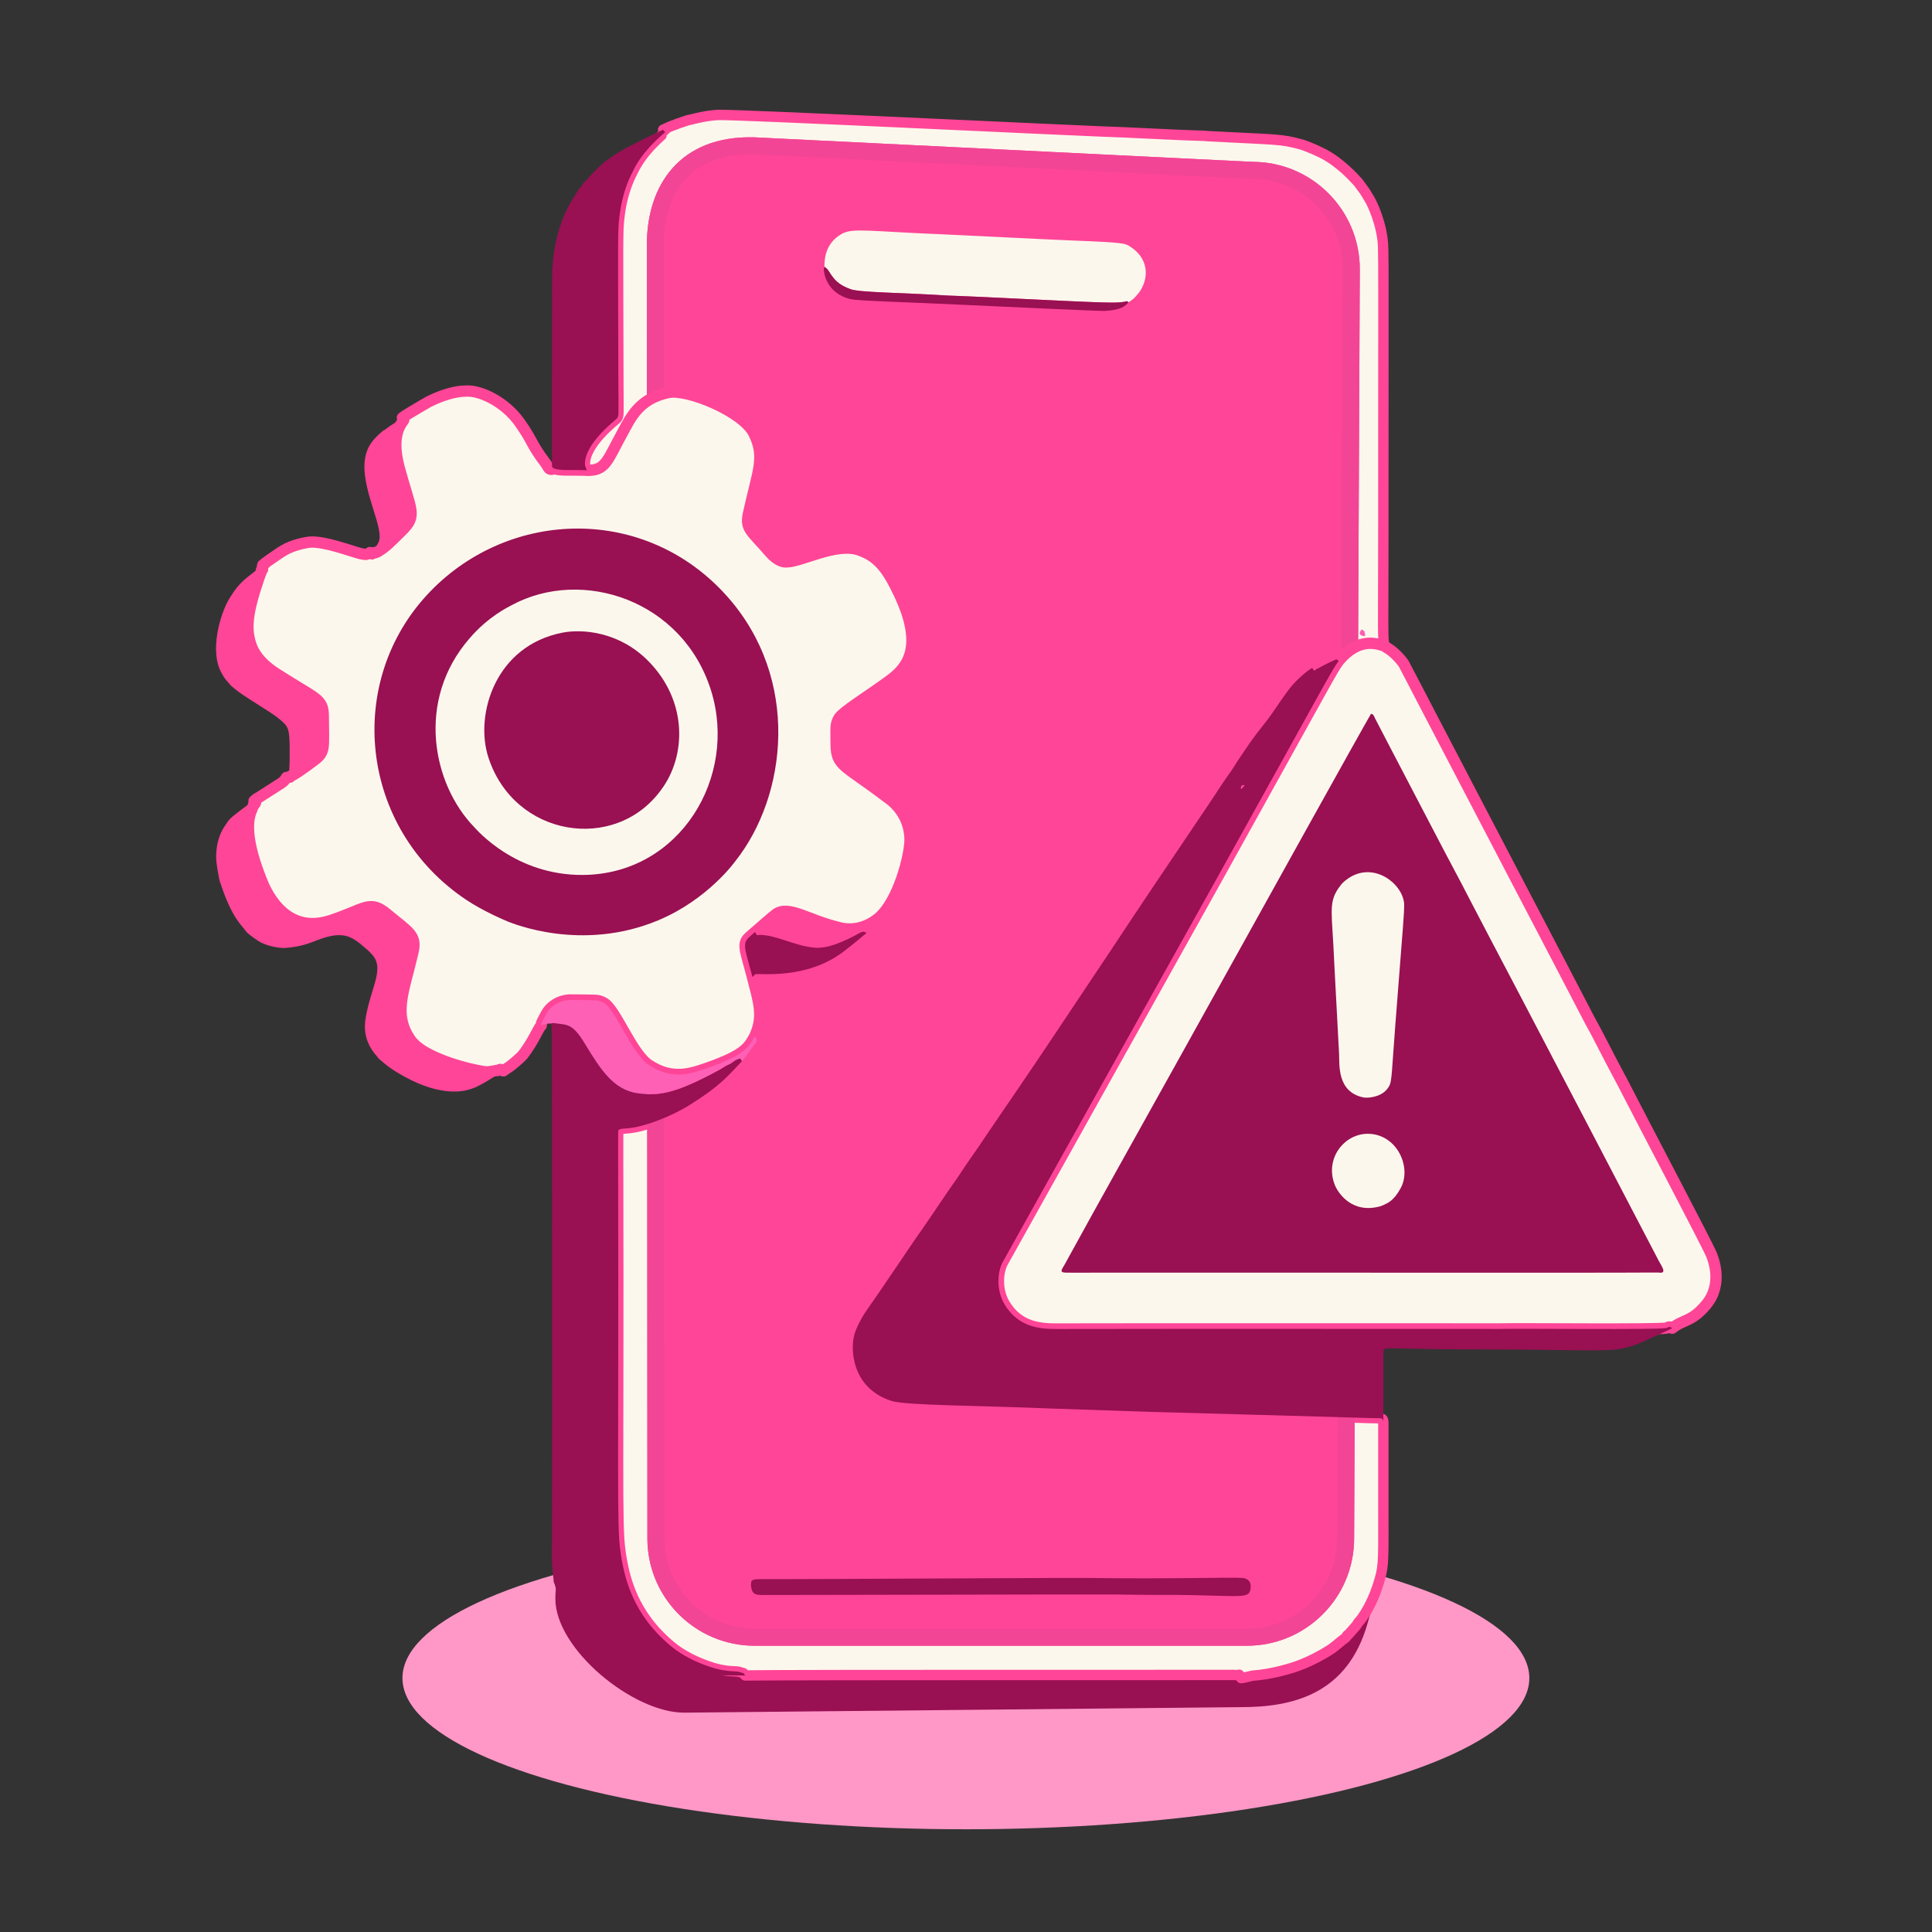
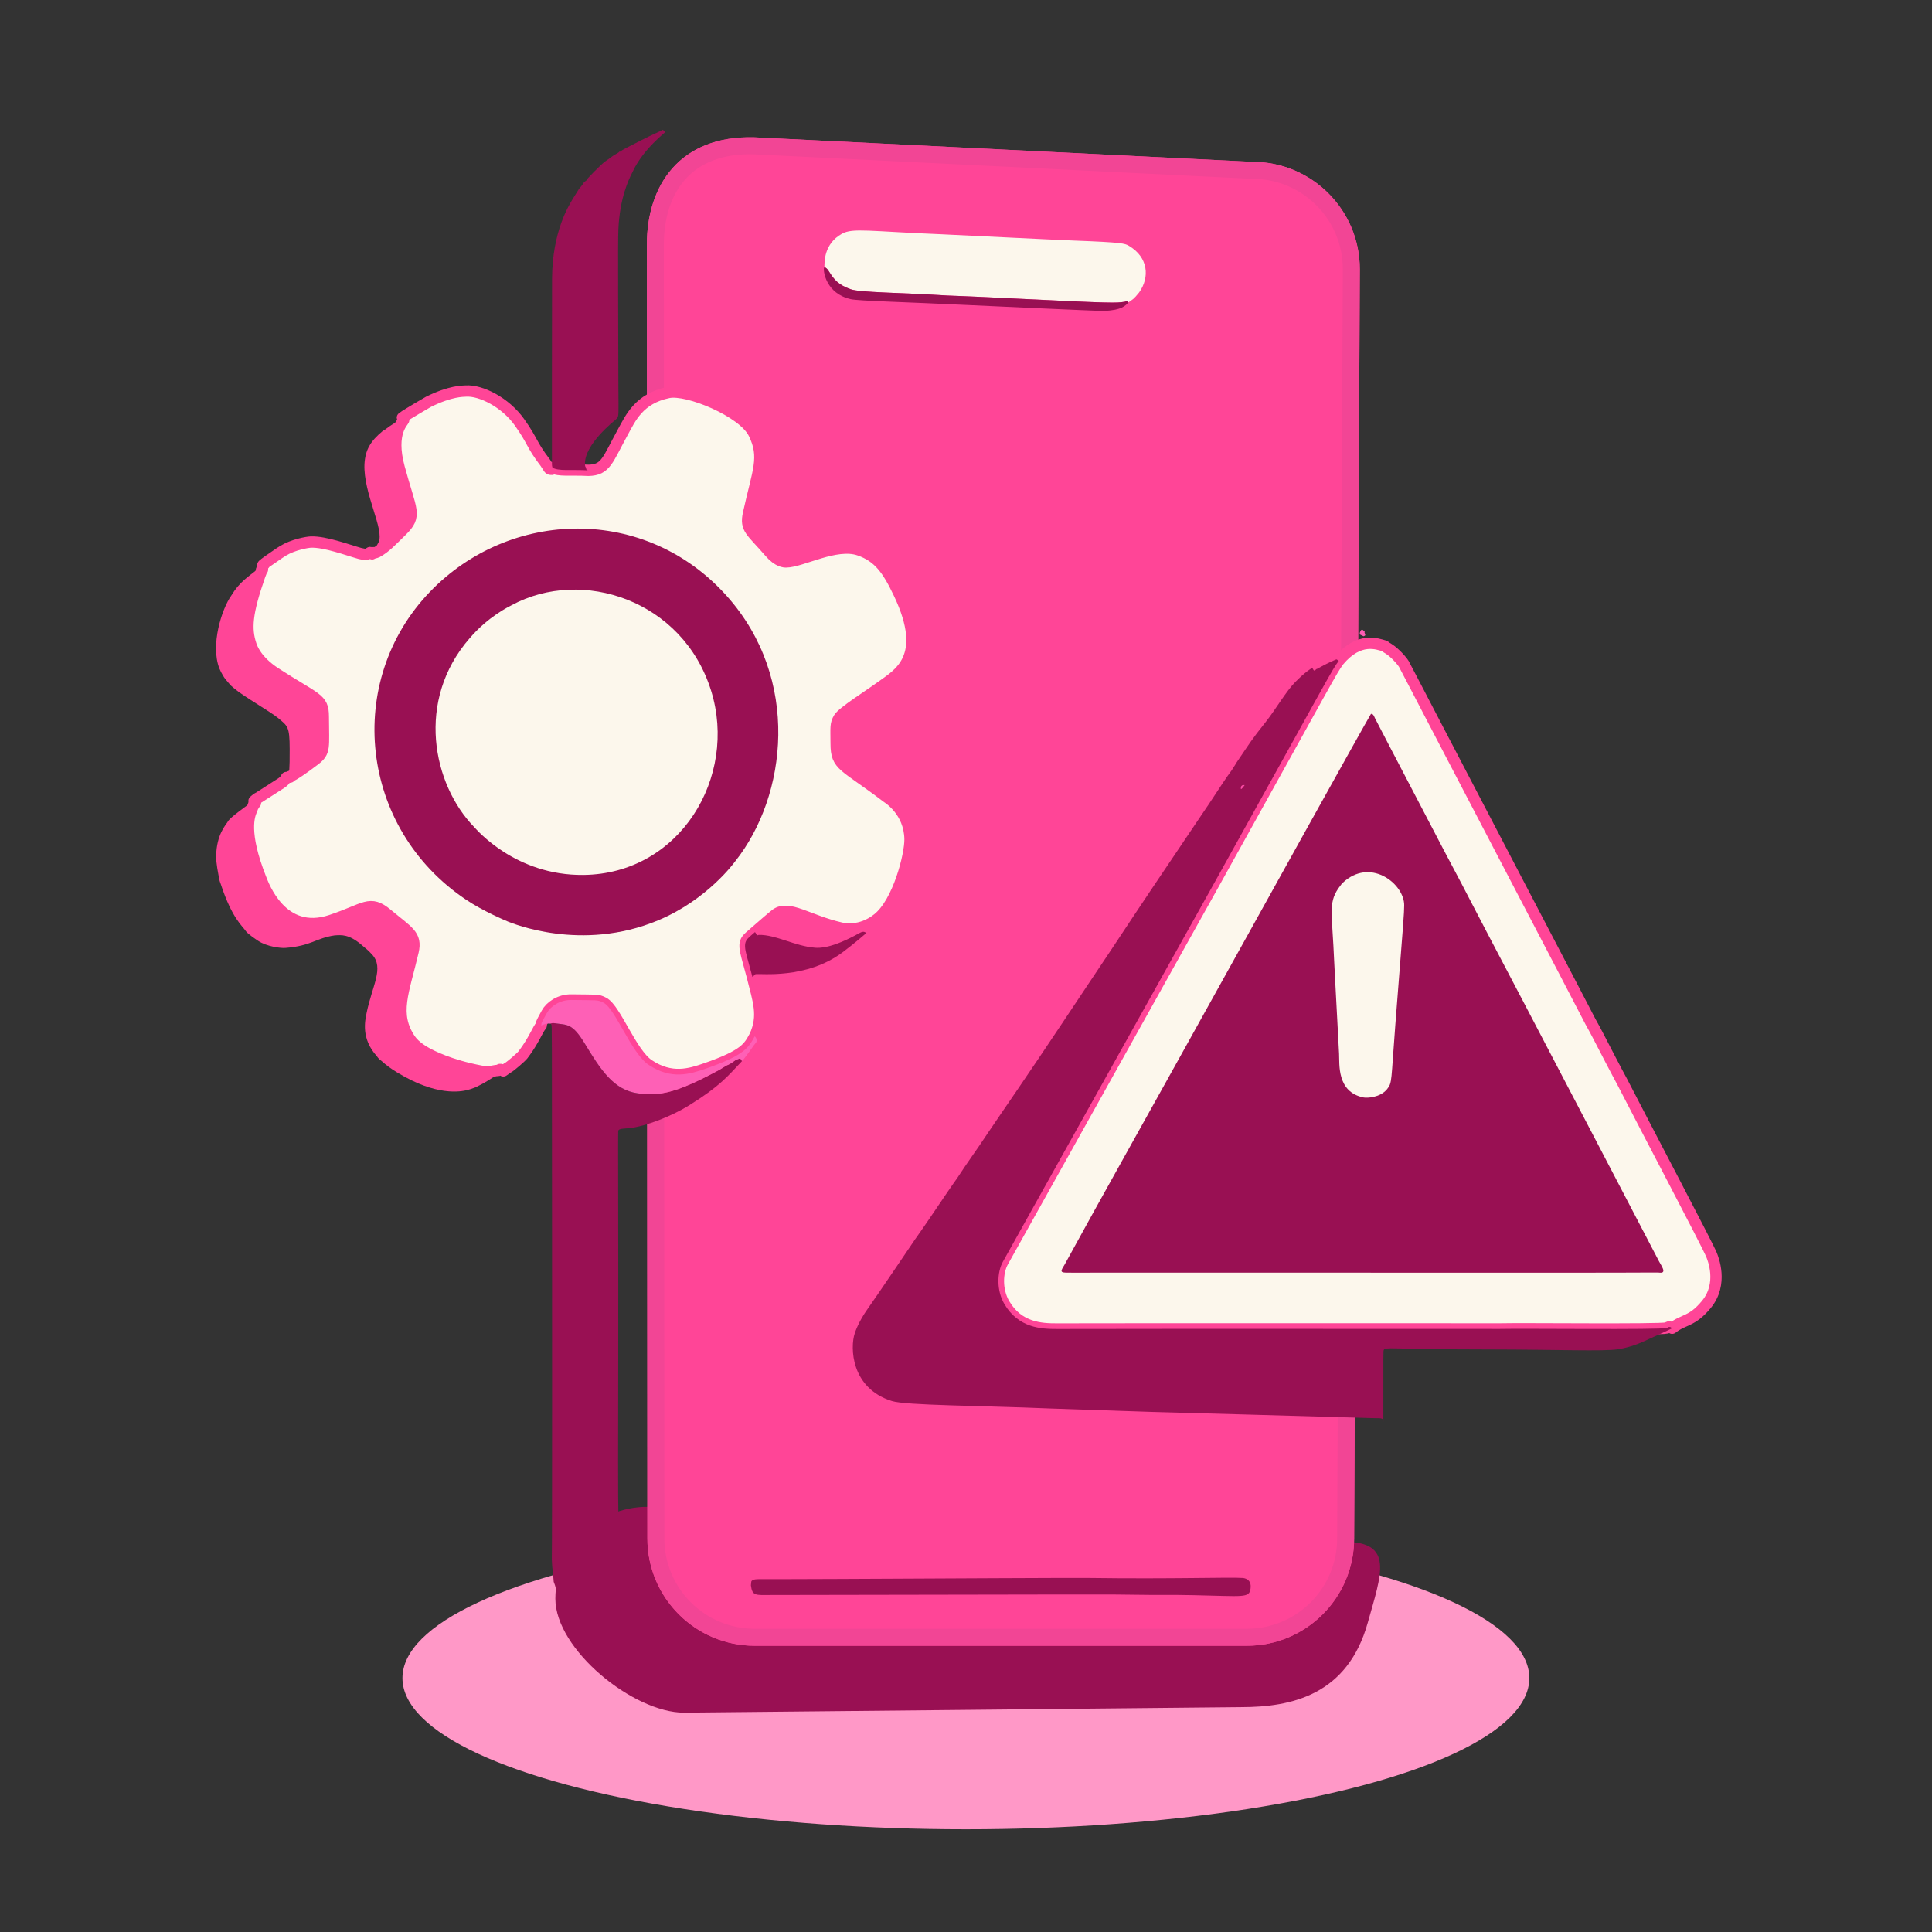
<svg xmlns="http://www.w3.org/2000/svg" width="100%" height="100%" viewBox="0 0 1024 1024" version="1.1" xml:space="preserve" style="fill-rule:evenodd;clip-rule:evenodd;stroke-linejoin:round;stroke-miterlimit:2;">
  <rect x="0" y="0" width="1024" height="1024" fill="#333333" stroke="none" />
  <g transform="matrix(1,0,0,1,-2178,-24.067)">
    <g id="Mobilhjelp" transform="matrix(1,0,0,1,1104,24.067)">
      <rect x="1074" y="0" width="1024" height="1024" style="fill:none;" />
      <g id="Background" transform="matrix(0.903,0,0,0.903,1186.775,58.691)">
        <g transform="matrix(1.079,0,0,1.079,-2457.768,-37.39)">
          <ellipse cx="2687.5" cy="887.25" rx="306.5" ry="82.25" style="fill:rgb(255,152,199);" />
        </g>
        <g transform="matrix(1.067,0,0,1.173,-2393.862,-113.002)">
          <path d="M2878.911,852.86C2867.781,889.09 2837.056,895.16 2809.165,895.16L2502.757,897.92C2474.866,897.92 2432,866.277 2432,840.9C2432,815.523 2454.644,794.921 2482.535,794.921L2865.787,812.4C2893.678,812.4 2886.366,828.593 2878.911,852.86Z" style="fill:rgb(153,16,83);" />
        </g>
-         <path d="M278.55,5.658C281.171,5.061 281.156,5.073 281.381,5.013C282.566,4.698 289.474,2.861 296.498,2.469C305.421,1.971 509.898,11.83 520.518,12.129C535.314,12.546 565.917,14.336 581.489,14.699C581.728,14.721 584.03,14.932 584.47,14.955C626.351,17.142 626.507,16.455 639.359,19.908C640.337,20.246 645.407,22.002 651.279,24.945C661.578,30.118 669.944,39.457 672.118,41.84C673.074,42.932 672.929,43.014 674.234,44.689C676.912,48.124 677.021,48.828 679.353,52.581C680.077,53.746 686.663,66.764 686.958,80.482C687.101,87.153 687.128,90.512 687.119,111.114C687.11,132.013 687.065,170.656 687.069,248.5C687.071,305.95 686.543,310.434 687.83,314.193C683.756,313 672.935,308.505 660.925,322.84C660.383,322.772 660.042,322.098 659.5,322.03C659.404,322.018 653.871,324.342 649.231,327.035C647.745,327.898 647.677,327.715 647.556,327.799C647.425,327.892 647.445,328.118 647.319,328.218C646.721,328.689 646.605,328.629 646.544,328.597C645.612,328.117 646.111,327.595 645.184,327.117C644.293,327.626 641.315,329.327 635.346,335.346C629.989,340.748 623.646,351.688 618.341,358.372C608.999,370.143 609.273,370.307 600.812,382.714C600.575,383.062 600.701,383.137 598.025,387.174C596.984,388.743 596.709,388.547 587.12,403.254C582.977,409.608 582.841,409.486 551.817,455.701C533.719,482.66 533.929,482.749 515.827,509.711C509.77,518.732 487.182,552.843 472.866,573.75C471.036,576.422 453.582,601.91 450.1,607.226C448.676,609.401 442.909,617.354 437.115,626.256C436.111,627.798 435.939,627.664 424.095,645.22C423.164,646.6 416.636,656.276 412.28,662.352C411.944,662.82 390.165,695.116 384.308,703.374C379.129,710.675 377.214,716.39 376.805,717.61C374.075,725.757 374.431,749.737 398.55,757.331C406.867,759.95 450.375,759.996 491.49,761.728C496.208,761.927 496.172,761.872 550.489,763.725C551.548,763.761 598.36,765.036 602.522,765.149C677.946,767.204 677.939,767.392 684.499,767.427C687.588,767.444 686.66,768.935 687.077,769.502C687.077,785.835 687.077,802.167 687.077,818.5C687.076,848.715 687.415,853.197 685.128,861.397C681.597,874.063 677.186,880.478 676.169,882.299C674.182,885.177 674.181,885.175 674.152,885.227C673.007,886.689 672.968,886.63 672.876,886.76C672.457,887.356 672.444,887.3 671.98,887.881C671.222,889.098 671.243,889.103 671.161,889.196C670.788,889.62 666.981,893.95 666.476,894.476C666.234,894.766 666.109,894.538 665.85,894.85C665.368,895.428 665.596,895.547 665.111,896.114C665.004,896.24 663.351,897.371 662.313,898.253C661.838,898.657 657.904,901.999 656.204,903.093C643.41,911.325 633.468,914.003 630.589,914.813C620.401,917.682 613.956,918.205 612.486,918.325C607.935,918.694 608.081,919.395 603.57,919.98C602.998,919.5 603.072,918.492 602.5,918.012C602.237,917.791 601.838,918.215 601.495,918.239C601.081,918.268 601.12,918.098 596.502,918.111C550.04,918.246 351.26,917.978 312.498,918.424C312.04,918.091 311.958,917.384 311.5,917.051C311.366,916.953 311.346,917.127 309.506,916.471C306.025,915.231 301.194,917.557 285.324,910.919C283.964,910.35 275.907,906.98 269.407,901.623C246.633,882.855 241.394,861.572 239.129,844.536C237.072,829.059 238.304,794.874 237.936,627.503C237.93,625.193 237.873,598.861 237.975,598.628C238.553,597.313 241.587,597.481 244.456,597.18C253.904,596.189 269.318,590.185 279.645,583.751C298.029,572.299 302.147,566.736 310.761,557.691C311.374,557.012 312.518,555.745 317.599,548.533C318.777,546.862 319.296,547.022 319.182,545.418C319.077,543.938 318.115,543.34 318.083,543.276C323.706,531.239 320.223,522.454 316.755,508.428C316.895,508.297 318.5,506.802 318.5,506.802C321.515,506.223 348.253,509.995 369.791,493.872C370.936,493.015 376.086,489.16 383.69,482.615C382.906,482.385 382.297,481.149 379.577,482.673C362.975,491.973 355.709,491.434 353.52,491.271C341.733,490.396 330.491,483.528 320.51,483.749C320.169,483.757 319.778,484.12 319.5,483.922C318.899,483.492 318.822,482.542 318.221,482.113C319.631,480.844 329.279,472.487 330.555,471.577C338.165,466.15 349.348,475.253 368.458,479.673C370.213,480.078 380.062,482.356 390.302,474.246C402.428,464.643 409.424,436.662 409.257,427.505C408.958,411.088 396.465,403.508 395.857,403.044C370.19,383.497 365.944,384.877 365.89,371.498C365.849,361.675 365.421,360.118 367.534,356.523C369.643,352.936 385.316,343.121 392.674,337.75C402.304,330.72 420.824,321.14 402.819,283.35C396.314,269.699 391.049,261.809 379.393,257.827C365.728,253.158 345.594,264.795 336.501,264.831C335.609,264.835 331.864,264.85 326.921,259.118C316.066,246.531 312.449,245.518 314.432,236.485C320.013,211.061 324.528,203.506 317.626,189.432C311.297,176.527 278.656,163.103 267.478,165.395C250.146,168.949 245.234,180.359 240.694,188.608C231.671,205.002 230.815,210.897 220.505,211.077C220.282,210.841 219.76,211.209 219.537,210.973C219.181,210.594 219.219,209.981 219.02,209.5C218.832,209.045 218.496,208.964 218.447,207.505C218.056,195.748 235.577,182.182 236.888,180.92C238.531,179.336 238.12,178.983 238.074,162.506C237.82,71.396 237.713,71.381 238.526,63.502C240.258,46.703 245.708,37.44 246.587,35.546C252.583,22.632 265.508,12.794 265.5,12.638C265.466,12.01 264.373,11.779 264.339,11.151C270.699,8.144 270.836,8.488 271.382,8.214C271.927,7.942 272.667,7.572 278.55,5.658Z" style="fill:rgb(252,247,236);fill-opacity:1;stroke:rgb(255,69,151);stroke-width:6.09px;" />
        <g transform="matrix(1.135,0,0,1.121,-2614.766,-88.6)">
          <path d="M2896.927,161.959L2894,826.609C2894,857.605 2869.153,882.77 2838.547,882.77L2583.965,882.77C2553.36,882.77 2528.512,857.605 2528.512,826.609L2528.246,149.114C2528.246,118.117 2545.288,91.964 2583.698,92.952L2841.474,105.798C2872.079,105.798 2896.927,130.963 2896.927,161.959Z" style="fill:rgb(255,69,151);" />
          <path d="M2896.927,161.959L2894,826.609C2894,857.605 2869.153,882.77 2838.547,882.77L2583.965,882.77C2553.36,882.77 2528.512,857.605 2528.512,826.609L2528.246,149.114C2528.246,118.117 2545.288,91.964 2583.698,92.952L2841.474,105.798C2872.079,105.798 2896.927,130.963 2896.927,161.959ZM2888.146,161.944C2888.138,135.863 2867.228,114.691 2841.474,114.691C2841.33,114.691 2841.186,114.687 2841.043,114.68L2583.346,101.839C2567.352,101.456 2555.678,106.377 2548.121,114.958C2540.416,123.707 2537.027,135.935 2537.026,149.113L2537.293,826.609C2537.293,852.697 2558.206,873.877 2583.965,873.877L2838.547,873.877C2864.306,873.877 2885.219,852.697 2885.219,826.609L2885.219,826.57L2888.146,161.944Z" style="fill:rgb(242,69,149);" />
        </g>
        <path d="M111.293,180.209C112.416,179.361 112.426,179.434 113.568,178.607C114.118,178.21 125.63,171.35 126.673,170.834C139.584,164.44 146.736,164.664 148.502,164.545C157.353,163.944 171.764,171.206 180.021,182.859C188.203,194.405 186.63,195.424 195.22,206.69C197.377,209.792 197.071,210.299 198.5,210.488C200.008,210.688 199.31,209.627 199.415,209.514C203.107,211.653 209.684,210.519 220.505,211.077C230.815,210.897 231.671,205.002 240.694,188.608C245.234,180.359 250.146,168.949 267.478,165.395C278.656,163.103 311.297,176.527 317.626,189.432C324.528,203.506 320.013,211.061 314.432,236.485C312.449,245.518 316.066,246.531 326.921,259.118C331.864,264.85 335.609,264.835 336.501,264.831C345.594,264.795 365.728,253.158 379.393,257.827C391.049,261.809 396.314,269.699 402.819,283.35C420.824,321.14 402.304,330.72 392.674,337.75C385.316,343.121 369.643,352.936 367.534,356.523C365.421,360.118 365.849,361.675 365.89,371.498C365.944,384.877 370.19,383.497 395.857,403.044C396.465,403.508 408.958,411.088 409.257,427.505C409.424,436.662 402.428,464.643 390.302,474.246C380.062,482.356 370.213,480.078 368.458,479.673C349.348,475.253 338.165,466.15 330.555,471.577C329.279,472.487 319.631,480.844 318.221,482.113C313.175,486.662 310.895,486.83 313.527,496.493C316.524,507.501 316.516,507.468 316.755,508.428C320.223,522.454 323.706,531.239 318.083,543.276C314.523,549.735 312.428,554.266 289.408,562.23C280.253,565.397 269.191,568.965 255.838,560.027C245.673,553.223 236.419,527.309 229.442,523.598C225.711,521.613 225.496,522.211 210.507,521.943C203.648,521.821 198.159,525.785 195.979,529.774C195.731,530.227 193.191,534.876 192.989,535.5C192.844,535.952 192.946,536.459 192.8,536.911C190.857,538.776 188.547,545.69 182.064,554.124C180.976,555.54 174.879,560.769 173.516,561.523C173.264,561.663 172.843,561.895 170.536,563.557C170.059,563.355 170.194,563.174 169.704,562.967C169.618,562.93 168.973,562.658 168.563,562.723C168.147,562.79 167.856,563.207 167.451,563.326C167.134,563.419 166.787,563.293 166.46,563.342C161.955,564.015 161.955,564.576 157.46,563.732C138.722,560.212 128.035,554.446 125.677,553.174C124.788,552.695 118.863,549.498 115.918,545.176C105.62,530.063 112.097,517.202 117.572,493.516C119.819,483.794 114.637,481.838 102.413,471.608C92.095,462.973 89.726,468.458 69.409,475.228C40.398,484.895 29.659,454.395 28.168,450.633C17.397,423.448 21.506,413.587 22.749,410.604C23.846,407.972 23.632,407.914 23.756,407.702C23.866,407.512 24.278,407.614 24.343,407.405C24.458,407.035 23.996,406.577 24.207,406.253C24.368,406.004 25.093,406.541 25.095,406.245C25.098,405.772 24.211,405.606 24.214,405.134C25.584,403.962 25.509,403.891 27.2,403.008C29.269,401.614 29.293,401.698 31.389,400.318C40.932,394.036 41.46,394.486 43.218,391.354C43.383,391.34 45.29,391.182 45.29,391.182C45.498,391.102 45.377,390.697 45.561,390.571C45.708,390.469 45.772,390.694 47.589,389.627C52,387.035 58.931,381.727 59.885,380.996C66.125,376.216 64.938,374.001 64.871,355.493C64.832,344.763 60.82,345.646 36.775,330.079C25.475,322.763 22.958,315.199 22.405,313.535C19.271,304.117 19.854,294.86 27.673,272.567C28.048,271.496 28.182,271.571 28.498,270.499C28.588,270.196 28.422,269.829 28.58,269.555C28.687,269.369 29.079,269.509 29.18,269.319C29.18,269.319 29.2,267.337 29.202,267.164C29.485,266.909 29.234,266.771 29.515,266.517C29.825,266.238 29.935,266.487 30.247,266.223C30.426,266.07 30.417,265.767 30.588,265.605C30.712,265.488 32.233,264.416 32.377,264.314C38.785,259.797 40.612,258.686 41.354,258.236C47.18,254.693 55.306,253.272 57.487,253.18C65.898,252.823 79.385,257.928 86.415,259.876C89.811,260.591 89.911,260.659 91.655,259.731L92.345,259.304C92.792,259.321 92.958,260.109 93.405,260.127C93.829,260.144 94.038,259.515 94.443,259.386C94.452,259.383 95.341,259.639 96.291,259.124C101.427,256.335 104.82,252.487 110.736,246.74C120.281,237.466 116.377,235.323 109.41,209.524C103.688,188.337 112.161,182.598 112.144,181.238C112.139,180.793 111.299,180.654 111.293,180.209Z" style="fill:rgb(252,247,236);fill-opacity:1;stroke:rgb(255,69,151);stroke-width:6.64px;" />
        <path d="M687.83,314.193C688.976,315.175 689.007,315.076 690.264,315.867C693.774,318.075 697.946,322.792 699.122,324.746C699.545,325.448 713.943,353.167 715.228,355.64C733.144,390.131 802.068,521.828 806.895,531.299C809.845,537.087 810.032,536.963 813.017,542.751C825.86,567.644 826.011,567.52 827.121,569.684C841.427,597.594 876.948,664.876 879.653,671.431C880.549,673.602 886.698,688.503 876.681,700.643C868.112,711.03 863.467,709.153 856.573,714.616C856.213,714.487 855.978,714.107 855.618,713.978C855.287,713.859 854.909,713.818 854.566,713.896C854.171,713.986 853.882,714.358 853.49,714.461C849.062,715.625 769.034,714.691 755.501,715.03C754.574,715.054 549.886,714.908 495.498,715.068C486.209,715.096 472.908,714.474 464.633,700.421C459.87,692.331 460.372,681.68 463.739,675.627C505.268,601.218 546.797,526.808 588.326,452.399C656.878,329.125 656.497,328.889 660.925,322.84C672.935,308.505 683.756,313 687.83,314.193Z" style="fill:rgb(252,247,236);stroke:rgb(255,69,151);stroke-width:6.64px;" />
        <path d="M679.832,353.975C680.068,354.082 680.347,354.07 680.583,354.178C681.563,354.625 681.521,355.556 683.236,358.635C683.401,358.931 688.1,368.011 691.075,373.722C722.839,434.726 729.608,447.383 733.016,453.758C735.934,459.215 735.725,459.293 768.891,522.289C772.871,529.847 843.837,665.57 848.857,675.31C850.161,677.839 853.57,682.293 849.498,682.027C849.164,682.006 848.833,681.944 848.499,681.941C839.699,681.868 839.711,682.099 738.504,682.021C599.347,681.913 505.171,682.028 504.502,682.011C499.872,681.893 497.05,682.497 498.631,679.568C499.285,678.354 499.355,678.424 500.005,677.236C523.361,634.537 540.36,604.737 606.933,484.742C612.744,474.269 674.465,363.019 679.832,353.975Z" style="fill:rgb(153,16,83);" />
        <path d="M173.646,476.096C171.574,475.231 158.884,469.935 148.745,463.15C85.875,421.078 77.139,334.71 127.414,282.417C174.425,233.52 254.128,231.306 301.952,285.1C344.99,333.511 337.297,401.994 306.621,440.593C306.293,441.006 290.484,463.063 261.383,475.216C216.209,494.081 175.492,476.69 173.646,476.096Z" style="fill:rgb(153,16,83);" />
        <path d="M660.925,322.84C656.497,328.889 656.878,329.125 588.326,452.399C546.797,526.808 505.268,601.218 463.739,675.627C460.372,681.68 459.87,692.331 464.633,700.421C472.908,714.474 486.209,715.096 495.498,715.068C549.886,714.908 754.574,715.054 755.501,715.03C769.034,714.691 849.062,715.625 853.49,714.461C853.882,714.358 854.171,713.986 854.566,713.896C854.909,713.818 855.287,713.859 855.618,713.978C855.978,714.107 856.213,714.487 856.573,714.616C854.773,715.7 842.941,720.886 840.347,722.159C832.387,725.855 825.869,726.806 824.562,726.996C815.939,728.254 789.74,727.138 749.5,727.083C692.609,727.005 692.585,725.849 687.73,726.768C687.64,727.005 687.402,727.165 687.312,727.402C687.02,728.172 687.077,728.207 687.077,769.502C686.66,768.935 687.588,767.444 684.499,767.427C677.939,767.392 677.946,767.204 602.522,765.149C598.36,765.036 551.548,763.761 550.489,763.725C496.172,761.872 496.208,761.927 491.49,761.728C450.375,759.996 406.867,759.95 398.55,757.331C374.431,749.737 374.075,725.757 376.805,717.61C377.214,716.39 379.129,710.675 384.308,703.374C390.165,695.116 411.944,662.82 412.28,662.352C416.636,656.276 423.164,646.6 424.095,645.22C435.939,627.664 436.111,627.798 437.115,626.256C442.909,617.354 448.676,609.401 450.1,607.226C453.582,601.91 471.036,576.422 472.866,573.75C487.182,552.843 509.77,518.732 515.827,509.711C533.929,482.749 533.719,482.66 551.817,455.701C582.841,409.486 582.977,409.608 587.12,403.254C596.709,388.547 596.984,388.743 598.025,387.174C600.701,383.137 600.575,383.062 600.812,382.714C609.273,370.307 608.999,370.143 618.341,358.372C623.646,351.688 629.989,340.748 635.346,335.346C641.315,329.327 644.293,327.626 645.184,327.117C646.111,327.595 645.612,328.117 646.544,328.597C646.605,328.629 646.721,328.689 647.319,328.218C647.445,328.118 647.425,327.892 647.556,327.799C647.677,327.715 647.745,327.898 649.231,327.035C653.871,324.342 659.404,322.018 659.5,322.03C660.042,322.098 660.383,322.772 660.925,322.84Z" style="fill:rgb(153,16,83);fill-opacity:1;" />
        <path d="M150.721,309.684C161.668,296.871 173.633,291.19 175.37,290.248C216.685,267.847 275.972,287.208 292.52,340.494C308.192,390.962 274.344,447.987 217.501,448.561C177.641,448.964 154.785,421.85 153.485,420.515C129.025,395.386 118.991,346.149 150.721,309.684Z" style="fill:rgb(252,247,236);" />
        <path d="M198.287,535.81C198.421,535.795 199.127,535.346 200.5,535.559C207.965,536.718 210.89,535.233 218.372,547.576C227.571,562.75 235.259,574.797 249.466,576.733C262.663,578.531 272.697,576.225 297.225,563.01C297.321,562.959 297.286,562.958 298.396,562.311C301.13,560.717 301.031,560.623 301.273,560.5C301.598,560.335 303.177,559.912 305.5,558.182C306.892,557.146 306.892,557.173 308.5,556.551C309.333,556.228 309.427,556.275 309.5,556.312C310.37,556.751 309.892,557.252 310.761,557.691C302.147,566.736 298.029,572.299 279.645,583.751C269.318,590.185 253.904,596.189 244.456,597.18C241.587,597.481 238.553,597.313 237.975,598.628C237.873,598.861 237.93,625.193 237.936,627.503C238.304,794.874 237.072,829.059 239.129,844.536C241.394,861.572 246.633,882.855 269.407,901.623C275.907,906.98 283.964,910.35 285.324,910.919C301.194,917.557 306.025,915.231 309.506,916.471C311.346,917.127 311.366,916.953 311.5,917.051C311.958,917.384 312.04,918.091 312.498,918.424C304.485,918.465 304.514,918.291 296.5,918.303C282.241,918.326 278.099,918.316 276.499,918.312C271.388,918.301 243.695,922.112 220.292,899.72C218.081,897.603 205.598,885.659 201.154,866.584C200.775,864.959 200.638,865.026 200.111,863.435C199.669,856.956 199.267,857.025 198.996,850.498C199.258,838.623 199.141,670.179 199.131,654.499C199.049,537.349 199.12,537.305 198.715,536.367C198.623,536.152 198.38,536.025 198.287,535.81Z" style="fill:rgb(153,16,83);fill-opacity:1;" />
-         <path d="M262.945,398.893C236.054,435.567 176.885,426.46 161.723,379.428C153.664,354.428 165.847,313.851 205.461,306.303C216.643,304.172 238.176,305.554 255.316,322.685C278.934,346.291 278.086,378.982 262.945,398.893Z" style="fill:rgb(153,16,83);" />
        <path d="M359.016,91.582C359.076,88.871 358.602,78.118 369.336,72.19C375.718,68.665 385.373,70.818 427.5,72.5C432.489,72.7 493.793,75.772 505.514,76.21C534.263,77.285 535.402,77.947 537.633,79.245C549.048,85.884 550.124,97.656 543.721,106.664C540.348,110.838 540.122,110.576 537.474,112.456C537.202,112.387 537.12,111.51 535.62,111.986C535.539,112.011 535.469,112.073 535.385,112.086C530.258,112.899 529.037,113.093 470.518,110.214C434.618,108.447 434.619,108.679 431.501,108.482C403.635,106.721 379.893,106.727 374.408,104.769C367.295,102.231 364.689,99.196 361.712,94.374C360.464,92.352 360.187,92.627 359.016,91.582Z" style="fill:rgb(252,247,236);" />
        <path d="M264.339,11.151C264.373,11.779 265.466,12.01 265.5,12.638C265.508,12.794 252.583,22.632 246.587,35.546C245.708,37.44 240.258,46.703 238.526,63.502C237.713,71.381 237.82,71.396 238.074,162.506C238.12,178.983 238.531,179.336 236.888,180.92C235.577,182.182 218.056,195.748 218.447,207.505C218.496,208.964 218.832,209.045 219.02,209.5C219.219,209.981 219.181,210.594 219.537,210.973C219.76,211.209 220.282,210.841 220.505,211.077C209.684,210.519 203.107,211.653 199.415,209.514C199.36,209.19 199.139,208.969 199.069,207.494C199.012,206.29 199.104,104.128 199.14,98.498C199.316,70.796 208.941,55.716 211.46,51.477C212.973,49.095 214.681,46.313 214.958,45.862C215.901,44.771 215.877,44.799 216.778,43.69C217.857,42.014 217.831,42.01 217.944,41.88C218.24,41.537 218.738,41.425 219.066,41.112C219.873,40.343 219.637,40.186 220.387,39.398C221.851,37.859 221.817,37.861 223.318,36.323C223.828,35.801 223.807,35.819 224.308,35.312C230.499,29.038 231.22,29.249 232.374,28.334C232.688,28.085 234.912,26.321 236.504,25.507C238.555,24.458 238.541,24.042 238.8,23.927C238.922,23.873 239.072,24.062 239.193,24.005C239.491,23.866 239.287,23.6 242.682,21.836C258.028,13.891 258.146,14.147 259.46,13.421C259.73,13.283 260.033,13.217 260.304,13.078C262.316,12.05 262.315,12.12 264.339,11.151Z" style="fill:rgb(153,16,83);fill-opacity:1;" />
        <path d="M22.734,405.88C23.227,405.631 23.721,405.382 24.214,405.134C24.211,405.606 25.098,405.772 25.095,406.245C25.093,406.541 24.368,406.004 24.207,406.253C23.996,406.577 24.458,407.035 24.343,407.405C24.278,407.614 23.866,407.512 23.756,407.702C23.632,407.914 23.846,407.972 22.749,410.604C21.506,413.587 17.397,423.448 28.168,450.633C29.659,454.395 40.398,484.895 69.409,475.228C89.726,468.458 92.095,462.973 102.413,471.608C114.637,481.838 119.819,483.794 117.572,493.516C112.097,517.202 105.62,530.063 115.918,545.176C118.863,549.498 124.788,552.695 125.677,553.174C128.035,554.446 138.722,560.212 157.46,563.732C161.955,564.576 161.955,564.015 166.46,563.342C166.787,563.293 167.134,563.419 167.451,563.326C167.856,563.207 168.147,562.79 168.563,562.723C168.973,562.658 169.618,562.93 169.704,562.967C170.194,563.174 170.059,563.355 170.536,563.557C168.384,564.951 168.407,564.978 168.216,565.092C161.314,569.209 161.558,569.597 154.346,573.16C151.623,574.14 151.643,574.141 151.406,574.219C148.737,575.091 136.961,578.937 116.684,569.114C103.085,562.318 99.778,558.103 98.596,557.384C97.533,556.738 96.43,555.09 96.162,554.788C87.074,544.55 89.266,534.519 90.307,529.457C93.598,513.454 100.614,503.226 93.621,495.404C90.513,491.927 90.249,492.256 86.795,489.145C79.791,483.397 75.69,483.739 71.454,484.04C60.32,485.708 57.883,490.229 42.494,491.395C39.977,491.586 31.853,490.686 26.65,487.251C26.037,486.846 20.524,483.207 19.437,481.56C17.409,478.487 11.403,474.23 4.846,454.387C4.203,452.421 4.07,452.483 3.677,450.461C1.901,441.327 1.954,438.544 1.975,437.498C2.22,424.73 7.713,419.159 8.614,417.586C9.343,416.312 10.143,414.914 22.734,405.88Z" style="fill:rgb(255,69,151);fill-opacity:1;" />
        <path d="M660.584,456.553C662.521,454.029 662.299,453.851 664.766,451.845C680.664,438.922 699.511,454.222 699.302,466.498C699.206,472.111 699.157,472.108 694.113,536.477C691.504,569.763 692.387,570.432 689.251,574.299C685.186,579.311 677.41,579.548 675.549,579.182C659.619,576.053 661.399,559.459 661.086,553.514C658.467,503.802 658.406,503.838 658.227,499.516C657.043,471.05 654.703,465.342 660.584,456.553Z" style="fill:rgb(252,247,236);" />
        <path d="M315.859,865.494C316.212,863.56 315.556,863.015 317.389,862.248C318.314,861.862 321.167,861.877 321.497,861.879C336.794,861.96 396.021,861.65 402.501,861.616C411.382,861.569 505.178,861.077 513.51,861.191C564.251,861.885 597.35,860.643 604.521,861.208C605.14,861.257 609.947,861.635 609.117,867.454C608.309,873.123 605.287,871.895 575.505,871.284C558.469,870.934 558.501,871.33 541.494,871.042C523.51,870.737 523.528,870.885 327.5,871.187C318.709,871.201 316.613,871.881 315.859,865.494Z" style="fill:rgb(153,16,83);" />
        <path d="M29.202,267.164C29.2,267.337 29.18,269.319 29.18,269.319C29.079,269.509 28.687,269.369 28.58,269.555C28.422,269.829 28.588,270.196 28.498,270.499C28.182,271.571 28.048,271.496 27.673,272.567C19.854,294.86 19.271,304.117 22.405,313.535C22.958,315.199 25.475,322.763 36.775,330.079C60.82,345.646 64.832,344.763 64.871,355.493C64.938,374.001 66.125,376.216 59.885,380.996C58.931,381.727 52,387.035 47.589,389.627C45.772,390.694 45.708,390.469 45.561,390.571C45.377,390.697 45.498,391.102 45.29,391.182C45.29,391.182 43.383,391.34 43.218,391.354C43.867,390.439 43.695,390.385 44.256,389.388C44.841,388.348 45.184,387.739 45.139,374.502C45.095,361.425 43.989,361.206 38.462,356.548C34.176,352.935 17.811,343.592 12.75,339.207C11.679,338.278 11.705,338.299 10.606,337.377C10.079,336.844 7.633,333.9 7.379,333.594C7.125,333.289 6.489,332.523 4.797,329.356C4.53,328.672 4.142,328.038 3.875,327.353C-1.484,313.634 5.256,292.523 10.795,284.678C15.814,276.366 20.76,273.623 26.719,268.789C28.012,268.067 28.017,268.091 28.115,268.009C28.286,267.867 28.268,267.566 28.443,267.429C28.655,267.265 28.99,267.329 29.202,267.164Z" style="fill:rgb(255,69,151);fill-opacity:1;" />
        <path d="M198.287,535.81C195.436,535.654 195.468,535.9 192.8,536.911C192.946,536.459 192.844,535.952 192.989,535.5C193.191,534.876 195.731,530.227 195.979,529.774C198.159,525.785 203.648,521.821 210.507,521.943C225.496,522.211 225.711,521.613 229.442,523.598C236.419,527.309 245.673,553.223 255.838,560.027C269.191,568.965 280.253,565.397 289.408,562.23C312.428,554.266 314.523,549.735 318.083,543.276C318.115,543.34 319.077,543.938 319.182,545.418C319.296,547.022 318.777,546.862 317.599,548.533C312.518,555.745 311.374,557.012 310.761,557.691C309.892,557.252 310.37,556.751 309.5,556.312C309.427,556.275 309.333,556.228 308.5,556.551C306.892,557.173 306.892,557.146 305.5,558.182C303.177,559.912 301.598,560.335 301.273,560.5C301.031,560.623 301.13,560.717 298.396,562.311C297.286,562.958 297.321,562.959 297.225,563.01C272.697,576.225 262.663,578.531 249.466,576.733C235.259,574.797 227.571,562.75 218.372,547.576C210.89,535.233 207.965,536.718 200.5,535.559C199.127,535.346 198.421,535.795 198.287,535.81Z" style="fill:rgb(254,96,182);" />
-         <path d="M686.53,642.578C686.127,642.691 685.757,642.903 685.354,643.017C668.288,647.814 660.235,634.705 658.566,630.472C652.466,615.005 664.261,600.085 678.5,600.493C695.246,600.973 703.842,620.244 697.258,632.375C693.008,640.207 689.362,641.203 686.53,642.578Z" style="fill:rgb(252,247,236);" />
        <path d="M111.293,180.209C111.299,180.654 112.139,180.793 112.144,181.238C112.161,182.598 103.688,188.337 109.41,209.524C116.377,235.323 120.281,237.466 110.736,246.74C104.82,252.487 101.427,256.335 96.291,259.124C95.341,259.639 94.452,259.383 94.443,259.386C94.038,259.515 93.829,260.144 93.405,260.127C92.958,260.109 92.792,259.321 92.345,259.304C93.344,258.482 93.34,258.49 93.424,258.416C93.694,258.179 93.596,258.117 93.87,257.876C95.865,255.855 95.961,255.937 97.262,253.394C101.012,246.066 88.332,224.74 89.032,207.482C89.501,199.108 92.485,193.972 99.835,187.911C101.104,187.168 101.105,187.186 101.206,187.108C105.174,184.04 105.374,184.367 109.481,181.473C109.805,181.214 109.876,181.419 110.221,181.144C110.488,180.93 110.312,180.828 110.573,180.602C110.779,180.422 111.087,180.389 111.293,180.209Z" style="fill:rgb(255,69,151);fill-opacity:1;" />
        <path d="M318.221,482.113C318.822,482.542 318.899,483.492 319.5,483.922C319.778,484.12 320.169,483.757 320.51,483.749C330.491,483.528 341.733,490.396 353.52,491.271C355.709,491.434 362.975,491.973 379.577,482.673C382.297,481.149 382.906,482.385 383.69,482.615C376.086,489.16 370.936,493.015 369.791,493.872C348.253,509.995 321.515,506.223 318.5,506.802C318.5,506.802 316.895,508.297 316.755,508.428C316.516,507.468 316.524,507.501 313.527,496.493C310.895,486.83 313.175,486.662 318.221,482.113Z" style="fill:rgb(153,16,83);" />
        <path d="M359.016,91.582C360.187,92.627 360.464,92.352 361.712,94.374C364.689,99.196 367.295,102.231 374.408,104.769C379.893,106.727 403.635,106.721 431.501,108.482C434.619,108.679 434.618,108.447 470.518,110.214C529.037,113.093 530.258,112.899 535.385,112.086C535.469,112.073 535.539,112.011 535.62,111.986C537.12,111.51 537.202,112.387 537.474,112.456C535.63,114.58 533.479,116.93 523.5,117.515C520.92,117.666 444.133,114.09 443.521,114.061C407.311,112.296 379.173,111.655 374.48,110.592C359.992,107.308 358.363,94.453 358.71,92.484C358.765,92.172 358.96,91.895 359.016,91.582Z" style="fill:rgb(153,16,83);" />
        <path d="M673.494,307.515C673.509,307.23 673.204,306.989 673.219,306.704C673.234,306.415 673.913,303.762 675.175,304.85C675.365,305.014 675.437,305.289 675.63,305.449C675.741,305.54 675.996,305.431 676.044,305.566C676.223,306.078 675.895,306.098 676.118,306.577C676.643,307.71 676.707,308.032 675.516,308.458C675.403,308.498 673.653,307.597 673.494,307.515Z" style="fill:rgb(254,92,180);" />
        <path d="M359.5,0L365.5,0C364.948,0.396 364.979,1.336 364.427,1.732C364.236,1.869 364.289,1.224 361.548,1.192C359.47,1.167 359.949,0.261 359.5,0Z" style="fill:none;" />
        <path d="M84.335,210.466C84.703,210.969 85.539,210.976 85.907,211.479C86.099,211.741 85.899,211.761 85.785,215.545C85.515,215.175 85.124,214.904 84.854,214.533C84.278,213.743 84.249,213.519 84.236,213.418C84.048,211.943 84.525,211.962 84.335,210.466Z" style="fill:none;" />
        <path d="M195.37,83.507C195.404,84.728 195.464,84.703 195.896,87.599C195.91,88.57 195.924,89.54 195.937,90.511C195.768,90.061 195.076,89.95 194.906,89.5C194.884,89.441 194.728,84.624 194.745,84.499C194.798,84.112 195.317,83.894 195.37,83.507Z" style="fill:none;" />
        <path d="M248.226,12.296C248.542,12.561 248.444,13.148 248.76,13.413C248.857,13.495 248.875,13.432 250.322,13.673C249.868,13.906 249.957,14.734 249.503,14.968C249.003,15.225 246.724,13.694 246.504,13.546C247.078,13.129 247.652,12.713 248.226,12.296Z" style="fill:none;" />
        <path d="M691.164,99.52C691.135,101.174 691.105,102.828 691.075,104.482L690.009,103.487C690.006,100.735 689.889,100.73 690.005,100.524C690.395,99.831 690.776,100.211 691.164,99.52Z" style="fill:none;" />
        <path d="M26.495,396.495C27.879,395.957 27.999,395.319 28.945,396.176C29.484,396.663 29.444,396.776 29.057,397.4C28.763,397.875 28.614,397.599 26.077,397.325L26.495,396.495Z" style="fill:none;" />
-         <path d="M40.055,382.561C39.559,383.9 39.935,384.843 38.589,384.317C37.434,383.865 37.643,380.461 40.055,382.561Z" style="fill:none;" />
-         <path d="M438.5,1.123C440.365,1.217 440.359,1.181 440.514,1.225C443.206,1.976 443.232,1.868 443.456,1.961C443.567,2.007 443.426,2.266 443.537,2.312C441.947,2.264 441.943,2.006 440.476,2.438C440.222,2.513 439.97,2.904 439.75,2.757C439.179,2.377 439.071,1.503 438.5,1.123Z" style="fill:none;" />
        <path d="M87.62,522.51C88.01,524.647 88.905,525.765 86.71,525.728C86.074,525.717 86.014,524.37 85.377,524.359C85.679,524.258 85.527,524.082 85.85,523.973C86.135,523.878 86.115,524.143 86.397,524.018C86.397,524.018 87.522,522.631 87.62,522.51Z" style="fill:none;" />
        <path d="M99.361,173.817C99.248,173.603 98.925,173.557 98.812,173.343C98.359,172.481 99.458,171.355 100.343,171.812C100.456,171.87 101.429,172.373 100.397,173.399C100.133,173.662 99.625,173.554 99.361,173.817Z" style="fill:none;" />
        <path d="M605.687,395.805C605.54,396.016 604.051,398.156 603.525,398.182C603.465,398.185 602.992,396.354 604.573,395.832C604.926,395.716 605.334,395.921 605.687,395.805Z" style="fill:rgb(253,77,166);" />
        <path d="M741.501,730.628C741.177,730.535 740.816,730.655 740.492,730.562C739.978,730.415 739.108,729.549 739.156,729.5C739.766,728.869 740.401,729.174 740.5,729.222C741.324,729.618 740.672,730.229 741.501,730.628Z" style="fill:none;" />
        <path d="M107.363,175.329C108.077,175.4 108.792,175.471 109.506,175.541C109.425,175.616 109.473,176.281 108.482,176.483C108.073,176.567 108.084,176.463 107.671,176.548L107.363,175.329Z" style="fill:none;" />
        <path d="M690.174,302.464C690.526,303.112 690.686,302.973 691.047,303.637C691.083,303.704 691.173,303.869 691.307,304.55C691.368,304.863 691.352,305.189 691.414,305.503C690.124,303.501 690.067,303.542 690.021,303.342C689.914,302.879 690.28,302.922 690.174,302.464Z" style="fill:none;" />
        <path d="M824.465,731.084C825.149,731.494 825.834,731.905 826.518,732.316C825.834,731.905 825.149,731.494 824.465,731.084Z" style="fill:none;" />
        <path d="M59.508,491.417C59.2,491.231 58.807,491.223 58.5,491.037C58.288,490.909 57.989,490.747 57.989,490.5C57.989,489.201 58.41,490.754 59.508,491.417Z" style="fill:none;" />
        <path d="M84.248,556.32C83.862,556.935 84.969,556.907 84.585,557.521C84.542,557.589 83.934,558.56 83.596,557.359C83.486,556.966 84.358,556.714 84.248,556.32Z" style="fill:none;" />
      </g>
    </g>
  </g>
</svg>